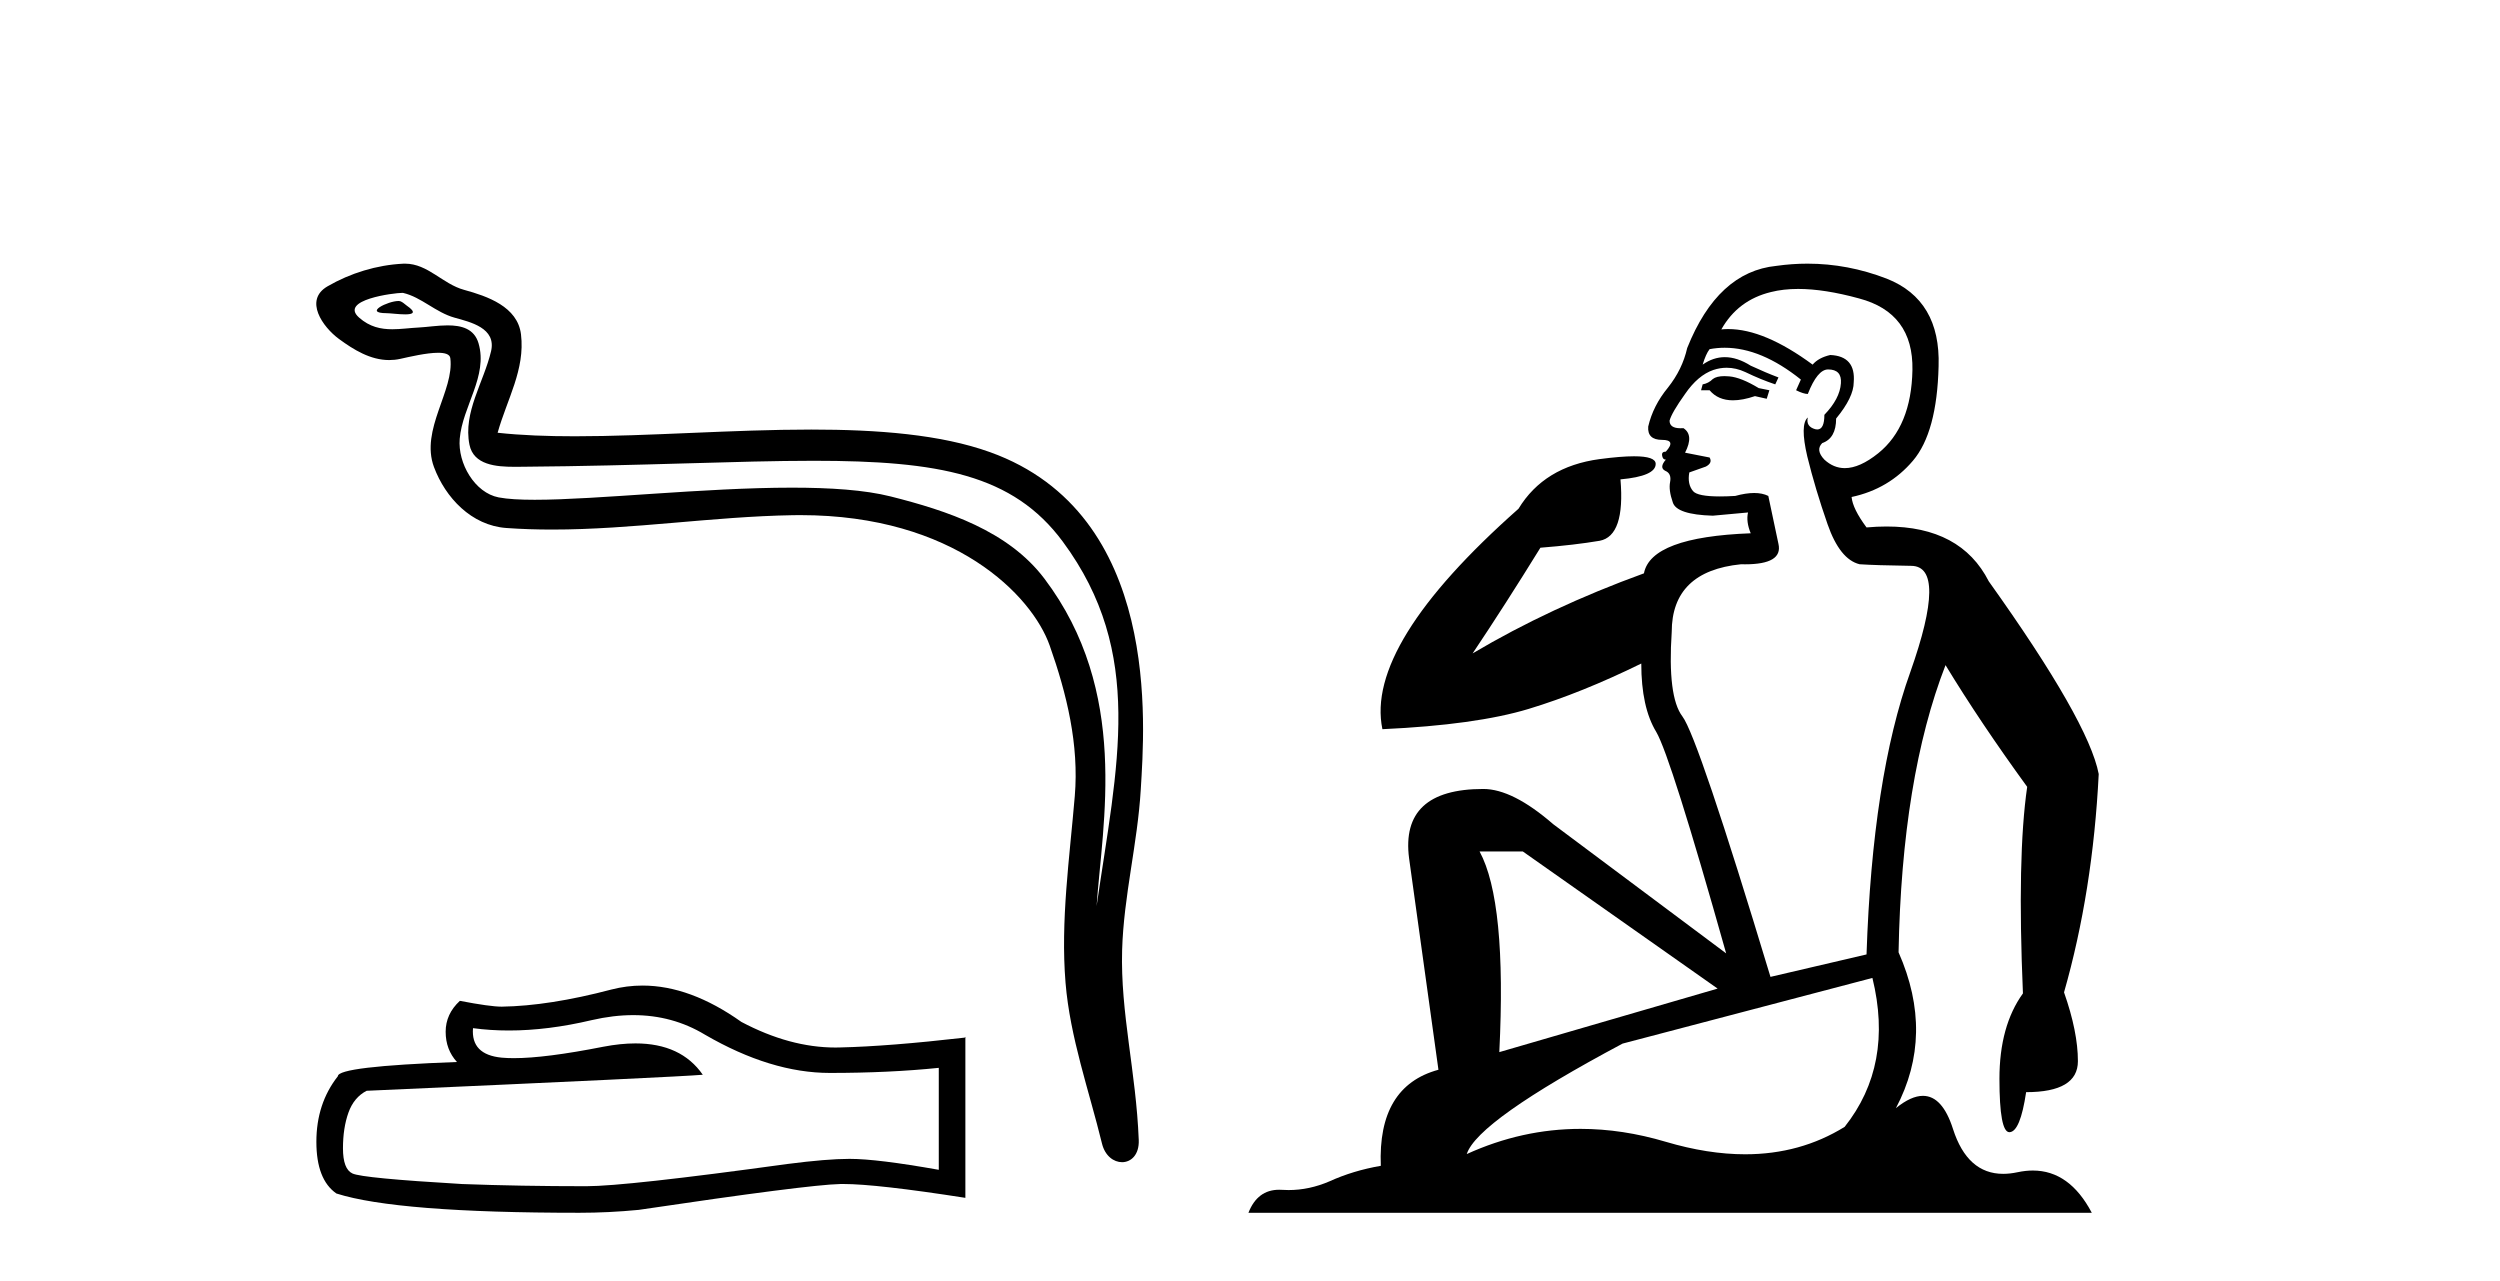
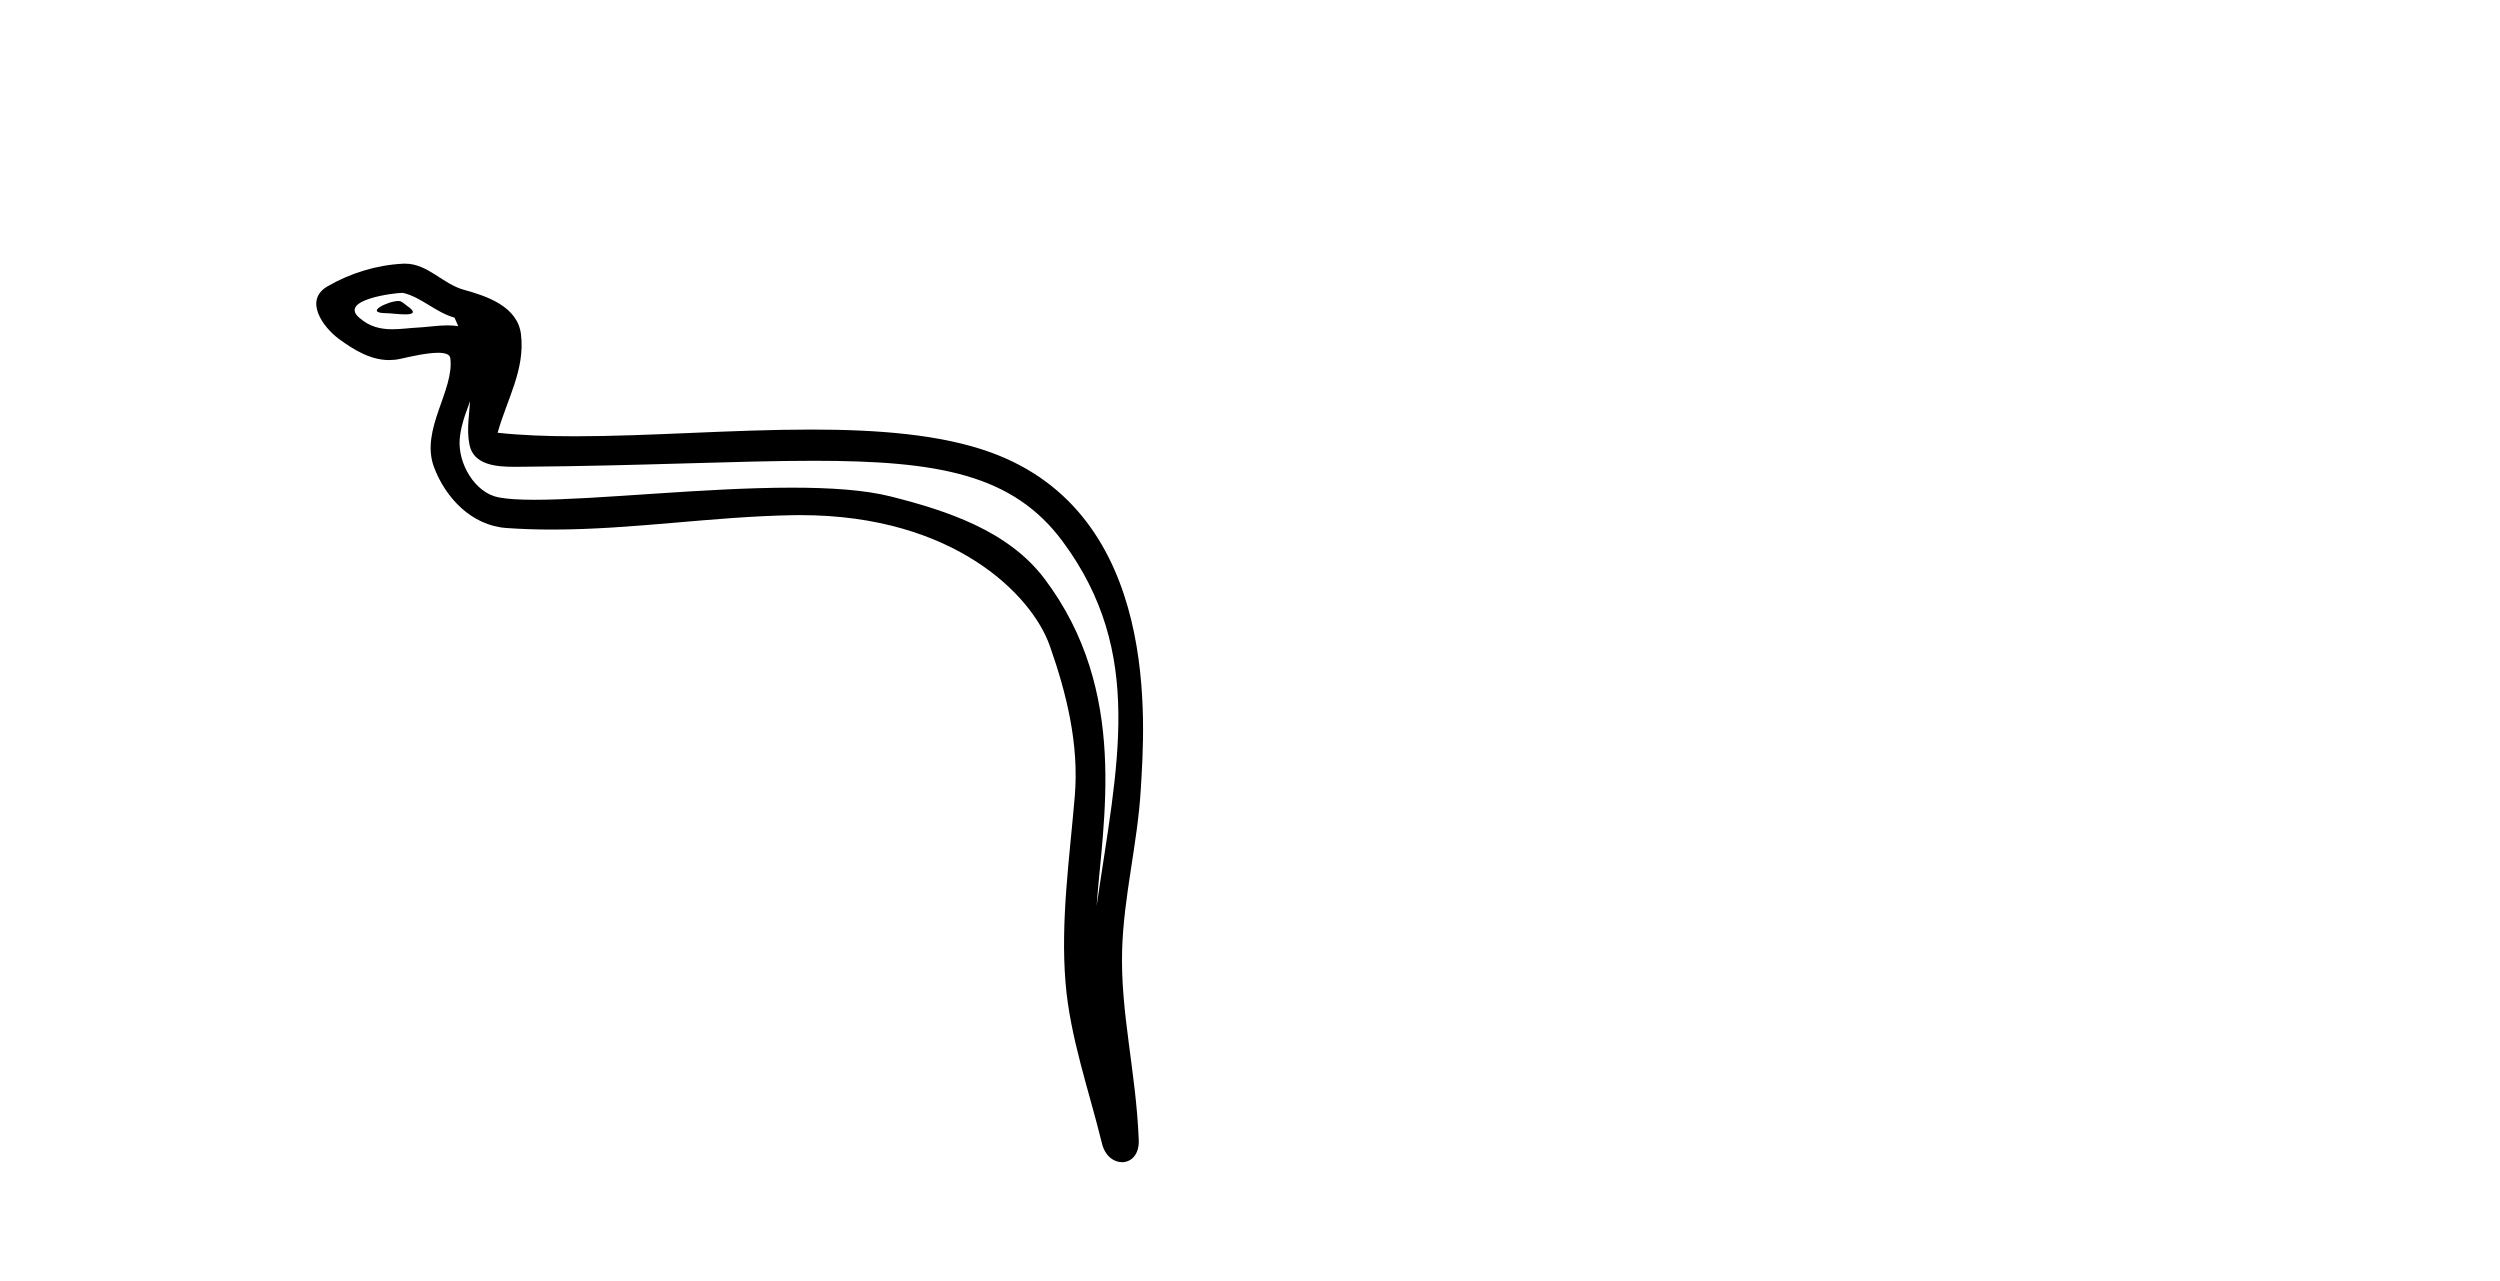
<svg xmlns="http://www.w3.org/2000/svg" width="80.0" height="41.0">
-   <path d="M 12.748 9.632 C 12.421 9.632 11.617 10.019 12.371 10.022 C 12.494 10.023 12.766 10.06 12.967 10.06 C 13.207 10.06 13.347 10.007 13.015 9.779 C 12.935 9.723 12.862 9.635 12.76 9.632 C 12.756 9.632 12.752 9.632 12.748 9.632 ZM 12.874 9.372 C 12.888 9.372 12.897 9.373 12.902 9.374 C 13.483 9.508 13.941 9.997 14.545 10.165 C 15.053 10.307 15.888 10.495 15.714 11.239 C 15.481 12.232 14.814 13.192 15.023 14.231 C 15.154 14.881 15.879 14.938 16.464 14.938 C 16.562 14.938 16.655 14.936 16.742 14.936 C 20.567 14.906 23.604 14.745 26.04 14.745 C 30.036 14.745 32.417 15.178 34.01 17.333 C 36.652 20.907 35.748 24.482 35.091 28.995 C 35.275 26.332 36.158 22.137 33.42 18.515 C 32.264 16.984 30.304 16.341 28.5 15.886 C 27.672 15.677 26.565 15.605 25.345 15.605 C 22.526 15.605 19.102 15.993 17.11 15.993 C 16.636 15.993 16.243 15.971 15.958 15.917 C 15.191 15.77 14.643 14.824 14.711 14.04 C 14.8 13 15.62 12.035 15.313 10.985 C 15.176 10.517 14.768 10.412 14.325 10.412 C 14.008 10.412 13.673 10.466 13.405 10.48 C 13.116 10.494 12.832 10.536 12.554 10.536 C 12.187 10.536 11.832 10.464 11.491 10.163 C 10.841 9.592 12.614 9.372 12.874 9.372 ZM 12.962 8.437 C 12.942 8.437 12.922 8.437 12.902 8.438 C 12.058 8.479 11.21 8.739 10.48 9.163 C 9.717 9.607 10.33 10.467 10.846 10.846 C 11.321 11.195 11.855 11.522 12.453 11.522 C 12.569 11.522 12.687 11.51 12.807 11.484 C 13.112 11.416 13.651 11.289 14.019 11.289 C 14.236 11.289 14.393 11.333 14.41 11.459 C 14.545 12.494 13.442 13.749 13.887 14.945 C 14.252 15.925 15.087 16.816 16.203 16.896 C 16.692 16.931 17.18 16.946 17.668 16.946 C 20.24 16.946 22.8 16.53 25.372 16.486 C 25.454 16.485 25.536 16.484 25.616 16.484 C 30.545 16.484 33.025 19.058 33.59 20.657 C 34.137 22.206 34.532 23.828 34.393 25.477 C 34.226 27.461 33.935 29.462 34.097 31.447 C 34.241 33.198 34.849 34.897 35.264 36.595 C 35.361 36.992 35.642 37.19 35.906 37.19 C 36.193 37.19 36.459 36.953 36.44 36.479 C 36.354 34.291 35.851 32.421 35.908 30.403 C 35.958 28.668 36.402 26.998 36.505 25.259 C 36.623 23.241 37.185 16.447 31.682 14.469 C 30.098 13.9 28.089 13.746 25.96 13.746 C 23.44 13.746 20.751 13.961 18.397 13.961 C 17.517 13.961 16.684 13.931 15.924 13.848 C 16.227 12.769 16.807 11.827 16.672 10.701 C 16.565 9.811 15.593 9.479 14.853 9.276 C 14.162 9.088 13.693 8.437 12.962 8.437 Z" style="fill:#000000;stroke:none" />
-   <path d="M 20.265 32.484 Q 21.522 32.484 22.559 33.11 Q 24.669 34.334 26.557 34.334 Q 28.456 34.334 30.041 34.171 L 30.041 37.434 Q 28.072 37.084 27.198 37.084 L 27.174 37.084 Q 26.463 37.084 25.193 37.248 Q 20.03 37.959 18.76 37.959 Q 16.651 37.959 14.786 37.889 Q 11.593 37.702 11.278 37.551 Q 10.975 37.411 10.975 36.747 Q 10.975 36.094 11.15 35.604 Q 11.325 35.115 11.732 34.905 Q 21.709 34.462 22.489 34.392 Q 21.794 33.389 20.335 33.389 Q 19.862 33.389 19.308 33.495 Q 17.45 33.861 16.443 33.861 Q 16.231 33.861 16.056 33.845 Q 15.066 33.751 15.136 32.901 L 15.136 32.901 Q 15.692 32.976 16.285 32.976 Q 17.53 32.976 18.935 32.644 Q 19.628 32.484 20.265 32.484 ZM 20.561 31.538 Q 20.057 31.538 19.564 31.665 Q 17.571 32.19 16.056 32.213 Q 15.683 32.213 14.716 32.027 Q 14.261 32.446 14.261 33.017 Q 14.261 33.588 14.623 33.984 Q 10.812 34.124 10.812 34.439 Q 10.124 35.313 10.124 36.537 Q 10.124 37.749 10.765 38.192 Q 12.7 38.809 18.539 38.809 Q 19.471 38.809 20.438 38.716 Q 25.846 37.912 26.883 37.889 Q 26.932 37.888 26.985 37.888 Q 28.051 37.888 30.892 38.331 L 30.892 33.18 L 30.869 33.204 Q 28.433 33.483 26.895 33.518 Q 26.816 33.521 26.737 33.521 Q 25.273 33.521 23.725 32.702 Q 22.087 31.538 20.561 31.538 Z" style="fill:#000000;stroke:none" />
-   <path d="M 55.183 12.036 Q 54.929 12.036 54.81 12.129 Q 54.673 12.266 54.485 12.3 L 54.434 12.488 L 54.707 12.488 Q 54.977 12.81 55.456 12.81 Q 55.764 12.81 56.159 12.676 L 56.535 12.761 L 56.62 12.488 L 56.279 12.419 Q 55.715 12.078 55.339 12.044 Q 55.256 12.036 55.183 12.036 ZM 57.542 9.246 Q 58.381 9.246 59.49 9.55 Q 61.232 10.011 61.198 11.839 Q 61.164 13.649 60.105 14.503 Q 59.511 14.98 59.034 14.98 Q 58.674 14.98 58.38 14.708 Q 58.089 14.401 58.311 14.179 Q 58.756 14.025 58.756 13.393 Q 59.319 12.71 59.319 12.232 Q 59.388 11.395 58.568 11.36 Q 58.192 11.446 58.004 11.668 Q 56.461 10.53 55.302 10.53 Q 55.191 10.53 55.083 10.541 L 55.083 10.541 Q 55.613 9.601 56.672 9.345 Q 57.063 9.246 57.542 9.246 ZM 55.189 11.128 Q 56.356 11.128 57.628 12.146 L 57.475 12.488 Q 57.714 12.607 57.85 12.607 Q 58.158 11.822 58.499 11.822 Q 58.943 11.822 58.909 12.266 Q 58.875 12.761 58.38 13.274 Q 58.38 13.743 58.152 13.743 Q 58.123 13.743 58.089 13.735 Q 57.782 13.649 57.85 13.359 L 57.85 13.359 Q 57.594 13.581 57.833 14.606 Q 58.089 15.648 58.482 16.775 Q 58.875 17.902 59.507 18.056 Q 60.002 18.09 61.164 18.107 Q 62.325 18.124 61.13 21.506 Q 59.917 24.888 59.729 30.542 L 56.655 31.26 Q 54.332 23.573 53.836 22.924 Q 53.358 22.292 53.495 20.225 Q 53.495 18.278 55.715 18.056 Q 55.779 18.058 55.84 18.058 Q 57.057 18.058 56.911 17.407 Q 56.774 16.741 56.586 15.87 Q 56.398 15.776 56.134 15.776 Q 55.869 15.776 55.527 15.87 Q 55.254 15.886 55.035 15.886 Q 54.322 15.886 54.178 15.716 Q 53.99 15.494 54.058 15.118 L 54.588 14.93 Q 54.81 14.811 54.707 14.64 L 53.922 14.486 Q 54.212 13.923 53.87 13.701 Q 53.821 13.704 53.777 13.704 Q 53.426 13.704 53.426 13.461 Q 53.495 13.205 53.922 12.607 Q 54.332 12.01 54.827 11.839 Q 55.04 11.768 55.254 11.768 Q 55.553 11.768 55.852 11.907 Q 56.347 12.146 56.808 12.3 L 56.911 12.078 Q 56.501 11.924 56.023 11.702 Q 55.59 11.429 55.194 11.429 Q 54.824 11.429 54.485 11.668 Q 54.588 11.326 54.707 11.173 Q 54.946 11.128 55.189 11.128 ZM 48.729 27.246 L 54.964 31.635 L 47.978 33.668 Q 48.217 28.851 47.346 27.246 ZM 59.917 31.294 Q 60.6 34.078 59.029 36.059 Q 57.611 36.937 55.846 36.937 Q 54.655 36.937 53.307 36.538 Q 51.917 36.124 50.578 36.124 Q 48.707 36.124 46.936 36.93 Q 47.277 35.871 51.923 33.395 L 59.917 31.294 ZM 57.842 8.437 Q 57.345 8.437 56.843 8.508 Q 54.964 8.696 53.99 11.138 Q 53.836 11.822 53.375 12.402 Q 52.897 12.983 52.743 13.649 Q 52.709 14.076 53.187 14.076 Q 53.648 14.076 53.307 14.452 Q 53.17 14.452 53.187 14.572 Q 53.204 14.708 53.307 14.708 Q 53.085 14.965 53.29 15.067 Q 53.495 15.152 53.443 15.426 Q 53.392 15.682 53.529 16.075 Q 53.648 16.468 54.81 16.502 L 55.937 16.399 L 55.937 16.399 Q 55.869 16.69 56.023 17.065 Q 52.829 17.185 52.606 18.347 Q 49.6 19.44 47.124 20.909 Q 48.165 19.354 49.293 17.527 Q 50.386 17.441 51.189 17.305 Q 52.009 17.151 51.855 15.34 Q 52.982 15.238 52.982 14.845 Q 52.982 14.601 52.289 14.601 Q 51.867 14.601 51.189 14.691 Q 49.412 14.93 48.592 16.28 Q 43.673 20.635 44.237 23.334 Q 47.226 23.197 48.917 22.685 Q 50.608 22.173 52.521 21.233 Q 52.521 22.634 52.999 23.42 Q 53.461 24.205 55.237 30.508 L 49.703 26.374 Q 48.405 25.247 47.465 25.247 Q 44.801 25.247 45.091 27.468 L 46.03 34.232 Q 44.083 34.761 44.186 37.306 Q 43.297 37.46 42.546 37.802 Q 41.897 38.082 41.235 38.082 Q 41.131 38.082 41.026 38.075 Q 40.979 38.072 40.933 38.072 Q 40.238 38.072 39.95 38.809 L 66.937 38.809 Q 66.226 37.457 65.051 37.457 Q 64.816 37.457 64.563 37.511 Q 64.32 37.563 64.102 37.563 Q 62.956 37.563 62.496 36.128 Q 62.157 35.067 61.534 35.067 Q 61.154 35.067 60.669 35.461 Q 61.916 33.104 60.754 30.474 Q 60.857 24.888 62.257 21.284 Q 63.367 23.112 64.87 25.179 Q 64.546 27.399 64.734 31.789 Q 63.982 32.831 63.982 34.522 Q 63.982 36.23 64.3 36.23 Q 64.304 36.23 64.307 36.23 Q 64.648 36.213 64.836 34.949 Q 66.493 34.949 66.493 33.958 Q 66.493 33.019 66.049 31.755 Q 66.971 28.527 67.159 24.769 Q 66.835 23.078 63.641 18.603 Q 62.748 16.848 60.369 16.848 Q 60.062 16.848 59.729 16.878 Q 59.285 16.28 59.251 15.904 Q 60.447 15.648 61.215 14.742 Q 61.984 13.837 62.035 11.719 Q 62.103 9.601 60.378 8.918 Q 59.132 8.437 57.842 8.437 Z" style="fill:#000000;stroke:none" />
+   <path d="M 12.748 9.632 C 12.421 9.632 11.617 10.019 12.371 10.022 C 12.494 10.023 12.766 10.06 12.967 10.06 C 13.207 10.06 13.347 10.007 13.015 9.779 C 12.935 9.723 12.862 9.635 12.76 9.632 C 12.756 9.632 12.752 9.632 12.748 9.632 ZM 12.874 9.372 C 12.888 9.372 12.897 9.373 12.902 9.374 C 13.483 9.508 13.941 9.997 14.545 10.165 C 15.481 12.232 14.814 13.192 15.023 14.231 C 15.154 14.881 15.879 14.938 16.464 14.938 C 16.562 14.938 16.655 14.936 16.742 14.936 C 20.567 14.906 23.604 14.745 26.04 14.745 C 30.036 14.745 32.417 15.178 34.01 17.333 C 36.652 20.907 35.748 24.482 35.091 28.995 C 35.275 26.332 36.158 22.137 33.42 18.515 C 32.264 16.984 30.304 16.341 28.5 15.886 C 27.672 15.677 26.565 15.605 25.345 15.605 C 22.526 15.605 19.102 15.993 17.11 15.993 C 16.636 15.993 16.243 15.971 15.958 15.917 C 15.191 15.77 14.643 14.824 14.711 14.04 C 14.8 13 15.62 12.035 15.313 10.985 C 15.176 10.517 14.768 10.412 14.325 10.412 C 14.008 10.412 13.673 10.466 13.405 10.48 C 13.116 10.494 12.832 10.536 12.554 10.536 C 12.187 10.536 11.832 10.464 11.491 10.163 C 10.841 9.592 12.614 9.372 12.874 9.372 ZM 12.962 8.437 C 12.942 8.437 12.922 8.437 12.902 8.438 C 12.058 8.479 11.21 8.739 10.48 9.163 C 9.717 9.607 10.33 10.467 10.846 10.846 C 11.321 11.195 11.855 11.522 12.453 11.522 C 12.569 11.522 12.687 11.51 12.807 11.484 C 13.112 11.416 13.651 11.289 14.019 11.289 C 14.236 11.289 14.393 11.333 14.41 11.459 C 14.545 12.494 13.442 13.749 13.887 14.945 C 14.252 15.925 15.087 16.816 16.203 16.896 C 16.692 16.931 17.18 16.946 17.668 16.946 C 20.24 16.946 22.8 16.53 25.372 16.486 C 25.454 16.485 25.536 16.484 25.616 16.484 C 30.545 16.484 33.025 19.058 33.59 20.657 C 34.137 22.206 34.532 23.828 34.393 25.477 C 34.226 27.461 33.935 29.462 34.097 31.447 C 34.241 33.198 34.849 34.897 35.264 36.595 C 35.361 36.992 35.642 37.19 35.906 37.19 C 36.193 37.19 36.459 36.953 36.44 36.479 C 36.354 34.291 35.851 32.421 35.908 30.403 C 35.958 28.668 36.402 26.998 36.505 25.259 C 36.623 23.241 37.185 16.447 31.682 14.469 C 30.098 13.9 28.089 13.746 25.96 13.746 C 23.44 13.746 20.751 13.961 18.397 13.961 C 17.517 13.961 16.684 13.931 15.924 13.848 C 16.227 12.769 16.807 11.827 16.672 10.701 C 16.565 9.811 15.593 9.479 14.853 9.276 C 14.162 9.088 13.693 8.437 12.962 8.437 Z" style="fill:#000000;stroke:none" />
</svg>